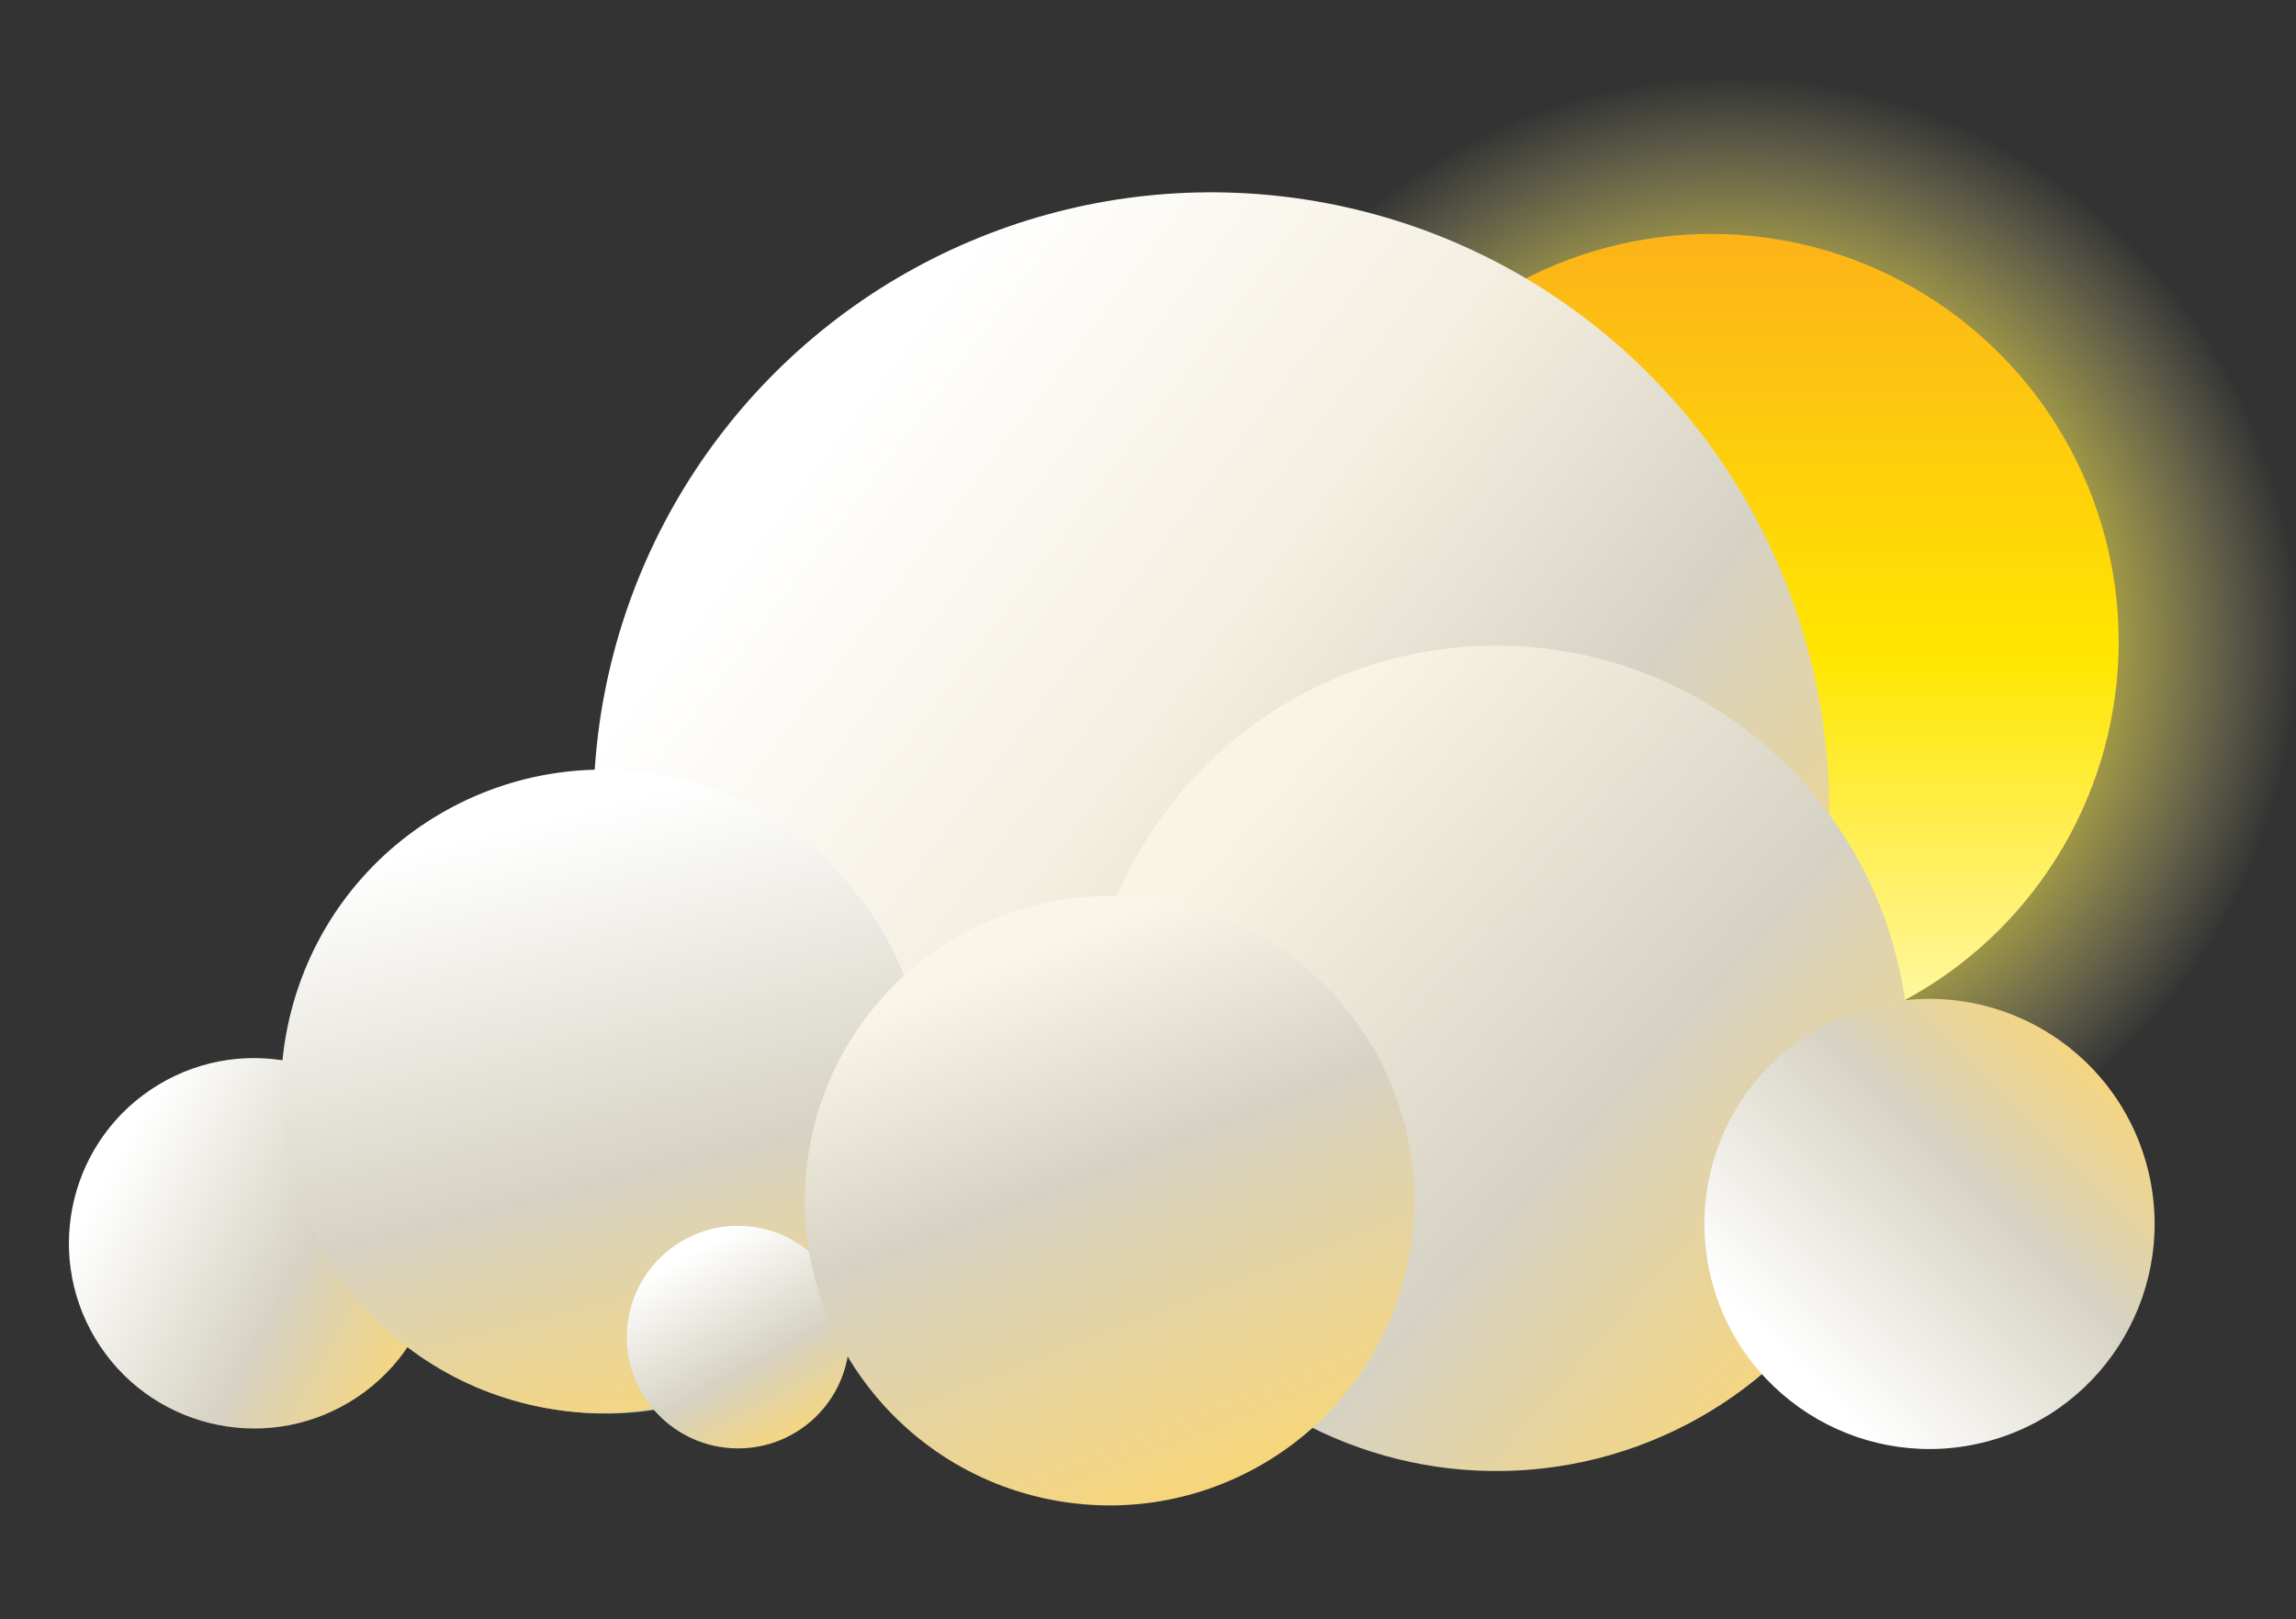
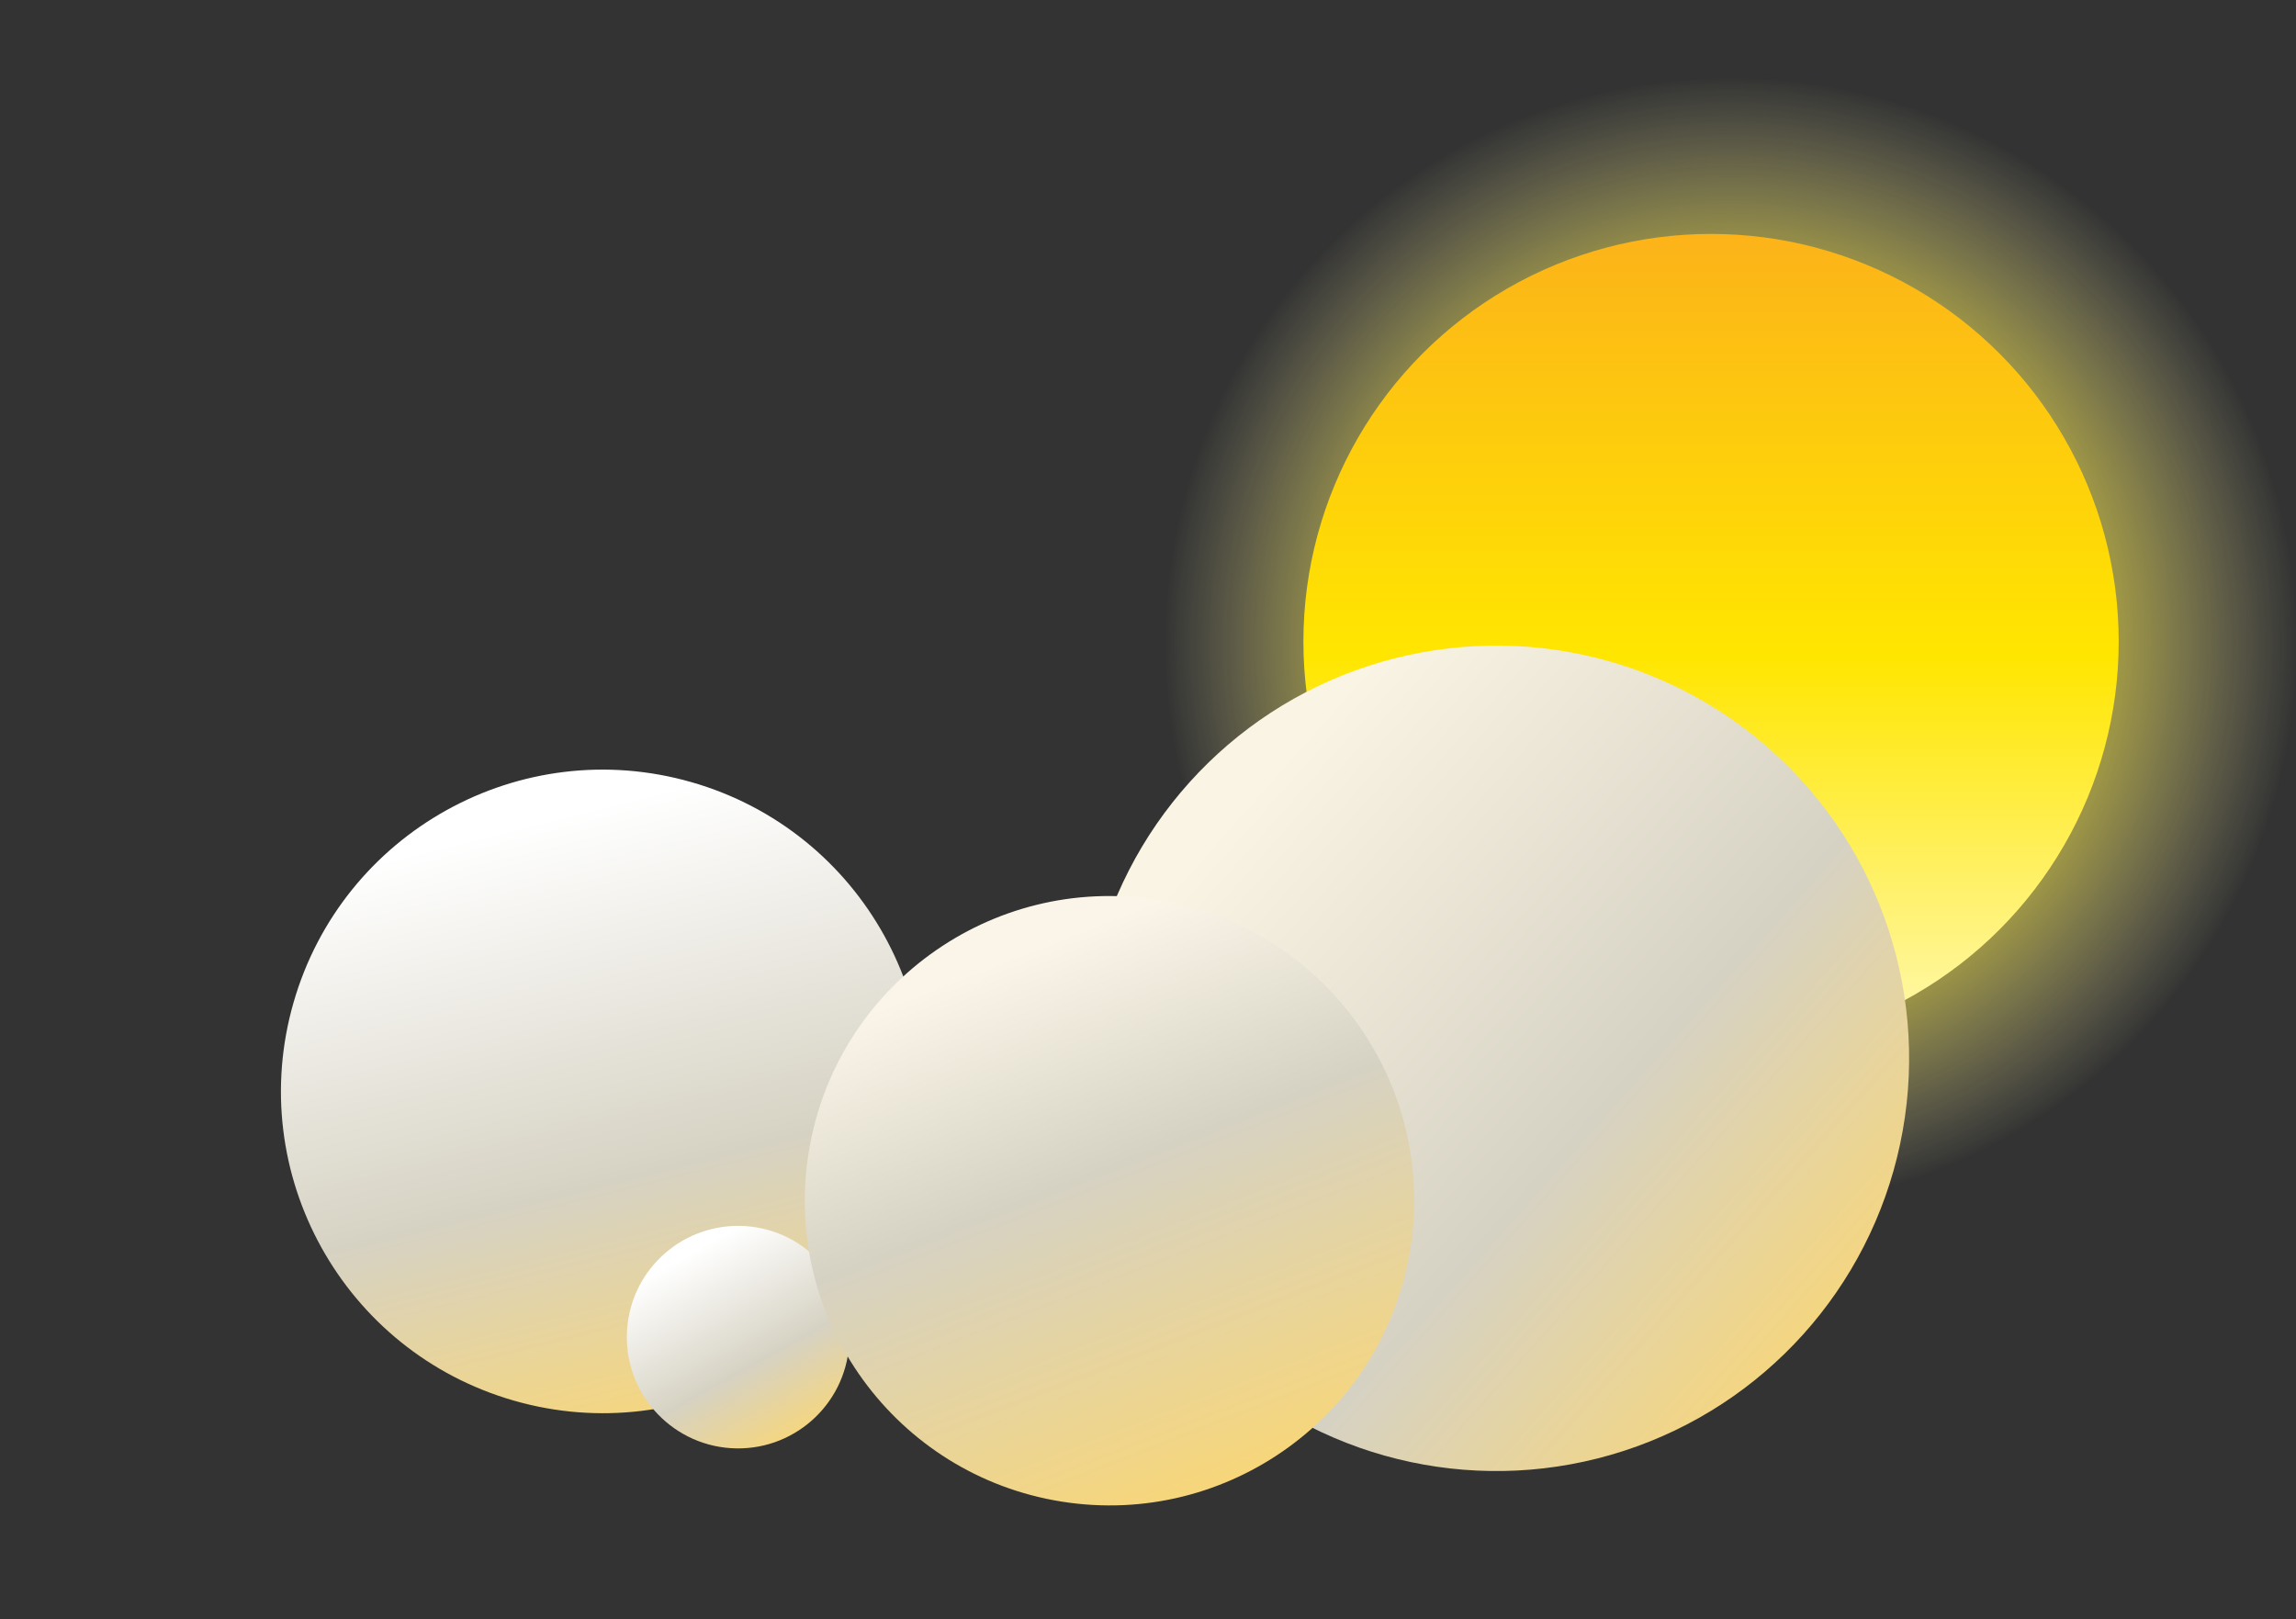
<svg xmlns="http://www.w3.org/2000/svg" width="201.791" height="142.342" viewBox="0 0 201.791 142.342">
  <rect x="0" y="0" width="201.791" height="142.342" fill="#333333" stroke="none" />
  <defs>
    <style>.a{fill:url(#a);}.b{fill:url(#b);}.c{fill:url(#c);}.d{fill:url(#d);}.e{fill:url(#e);}.f{fill:url(#g);}.g{fill:url(#j);}</style>
    <radialGradient id="a" cx="0.5" cy="0.5" r="0.5" gradientUnits="objectBoundingBox">
      <stop offset="0" stop-color="#ffe600" />
      <stop offset="0.403" stop-color="#ffe600" />
      <stop offset="1" stop-color="#fff9b4" stop-opacity="0" />
    </radialGradient>
    <linearGradient id="b" x1="0.5" x2="0.5" y2="1" gradientUnits="objectBoundingBox">
      <stop offset="0" stop-color="#fff9b4" />
      <stop offset="0.483" stop-color="#ffe600" />
      <stop offset="1" stop-color="#fcb319" />
    </linearGradient>
    <linearGradient id="c" y1="0.5" x2="0.923" y2="-0.033" gradientUnits="objectBoundingBox">
      <stop offset="0" stop-color="#fff" />
      <stop offset="0.537" stop-color="#d6d2c3" />
      <stop offset="1" stop-color="#ffd769" />
    </linearGradient>
    <linearGradient id="d" y1="0.5" x2="0.923" y2="-0.033" gradientUnits="objectBoundingBox">
      <stop offset="0" stop-color="#fff" />
      <stop offset="0.345" stop-color="#f4eedf" />
      <stop offset="0.606" stop-color="#d6d2c3" />
      <stop offset="1" stop-color="#ffd769" />
    </linearGradient>
    <linearGradient id="e" y1="0.5" x2="1" y2="0.5" gradientUnits="objectBoundingBox">
      <stop offset="0" stop-color="#fff" />
      <stop offset="0.345" stop-color="#dfe5f4" />
      <stop offset="0.606" stop-color="#c3d5d6" />
      <stop offset="1" stop-color="#87bebe" />
    </linearGradient>
    <linearGradient id="g" y1="0.5" x2="0.923" y2="-0.033" gradientUnits="objectBoundingBox">
      <stop offset="0" stop-color="#faf4e4" />
      <stop offset="0.537" stop-color="#d6d2c3" />
      <stop offset="1" stop-color="#ffd769" />
    </linearGradient>
    <linearGradient id="j" y1="0.5" x2="0.923" y2="-0.033" gradientUnits="objectBoundingBox">
      <stop offset="0" stop-color="#faf5e8" />
      <stop offset="0.359" stop-color="#d6d2c3" />
      <stop offset="1" stop-color="#ffd769" />
    </linearGradient>
  </defs>
  <g transform="translate(11026.408 -2337.353)">
    <g transform="translate(-10824.617 2443.598) rotate(180)">
      <ellipse class="a" cx="49.67" cy="49.67" rx="49.67" ry="49.67" />
      <ellipse class="b" cx="35.827" cy="35.827" rx="35.827" ry="35.827" transform="translate(15.583 14.03)" />
    </g>
    <g transform="translate(-11020 2337.353)">
      <g transform="translate(0 0)">
-         <ellipse class="c" cx="16.278" cy="16.278" rx="16.278" ry="16.278" transform="translate(21.498 86.943) rotate(59)" />
-         <ellipse class="d" cx="54.278" cy="54.278" rx="54.278" ry="54.278" transform="matrix(0.391, 0.921, -0.921, 0.391, 128.819, 0)" />
-         <ellipse class="e" cx="28.115" cy="28.115" rx="28.115" ry="28.115" transform="matrix(0.391, 0.921, -0.921, 0.391, 61.76, 59.221)" />
        <ellipse class="c" cx="28.278" cy="28.278" rx="28.278" ry="28.278" transform="translate(81.545 76.543) rotate(106)" />
        <ellipse class="f" cx="36.278" cy="36.278" rx="36.278" ry="36.278" transform="matrix(0.309, 0.951, -0.951, 0.309, 148.395, 47.312)" />
-         <ellipse class="c" cx="19.778" cy="19.778" rx="19.778" ry="19.778" transform="matrix(0.966, -0.259, 0.259, 0.966, 138.946, 93.596)" />
        <ellipse class="c" cx="9.778" cy="9.778" rx="9.778" ry="9.778" transform="matrix(-0.017, 1, -1, -0.017, 68.407, 107.917)" />
        <ellipse class="g" cx="26.778" cy="26.778" rx="26.778" ry="26.778" transform="translate(121.742 83.279) rotate(99)" />
      </g>
    </g>
  </g>
</svg>